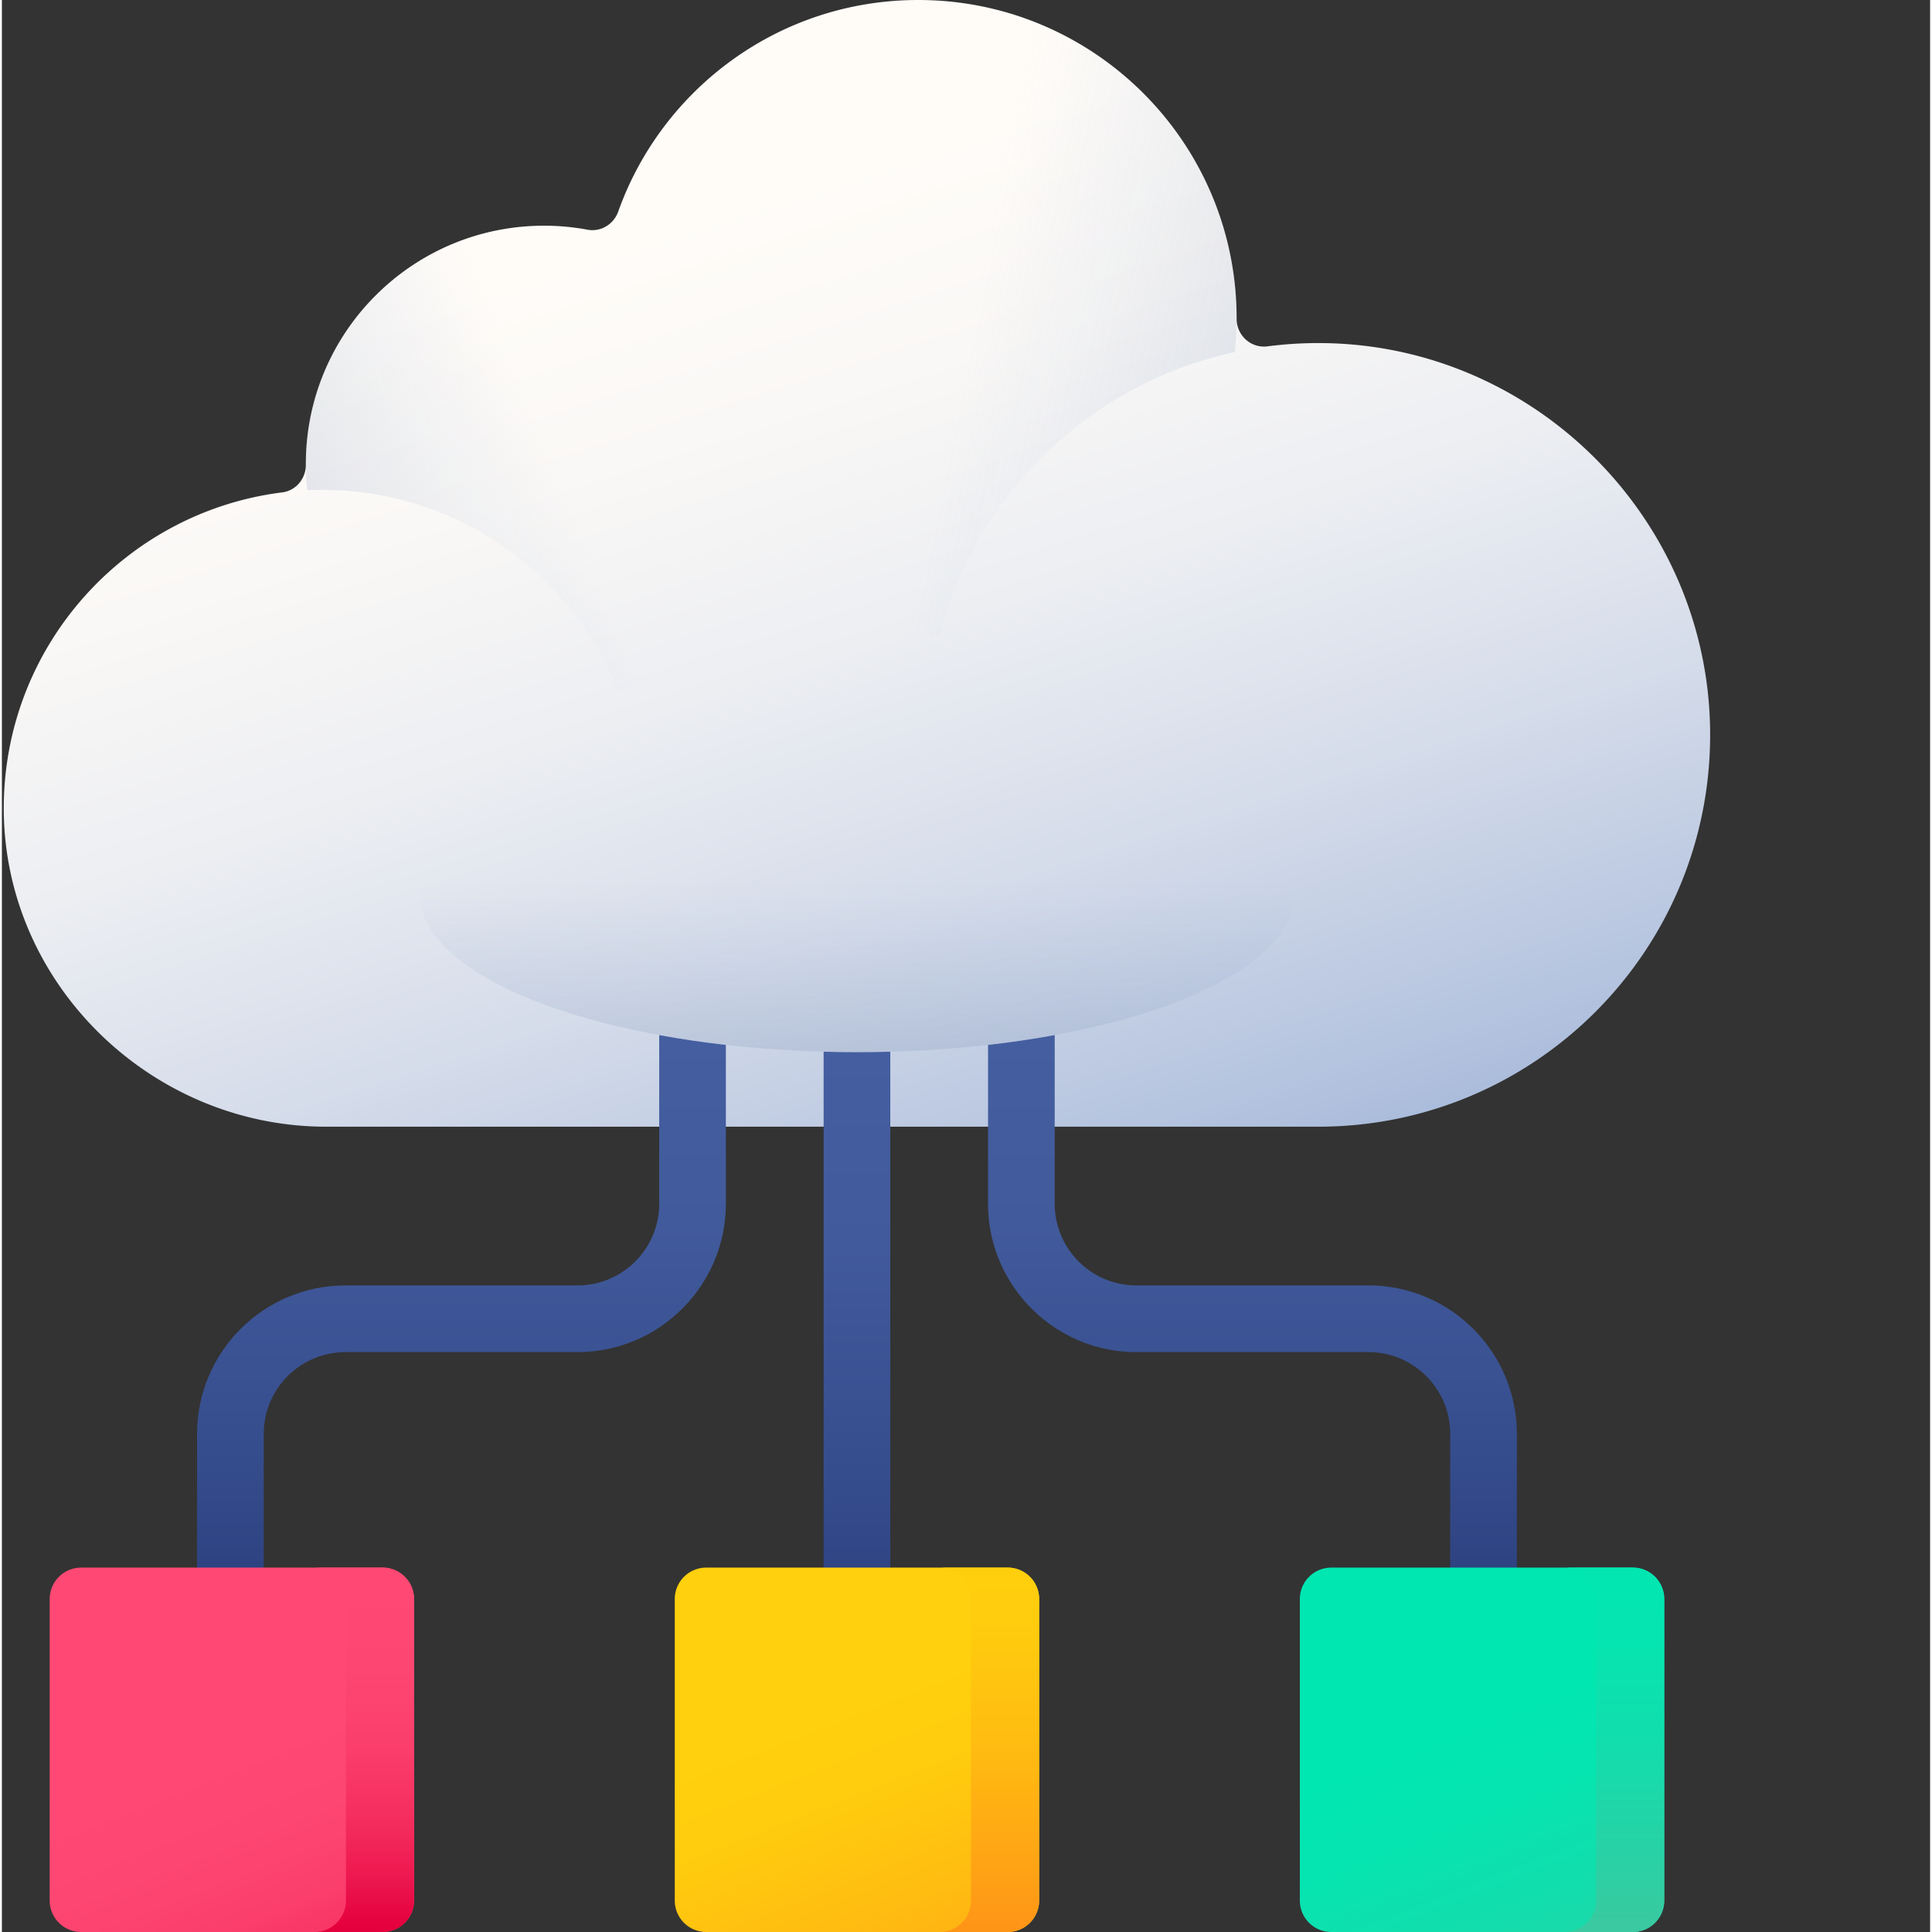
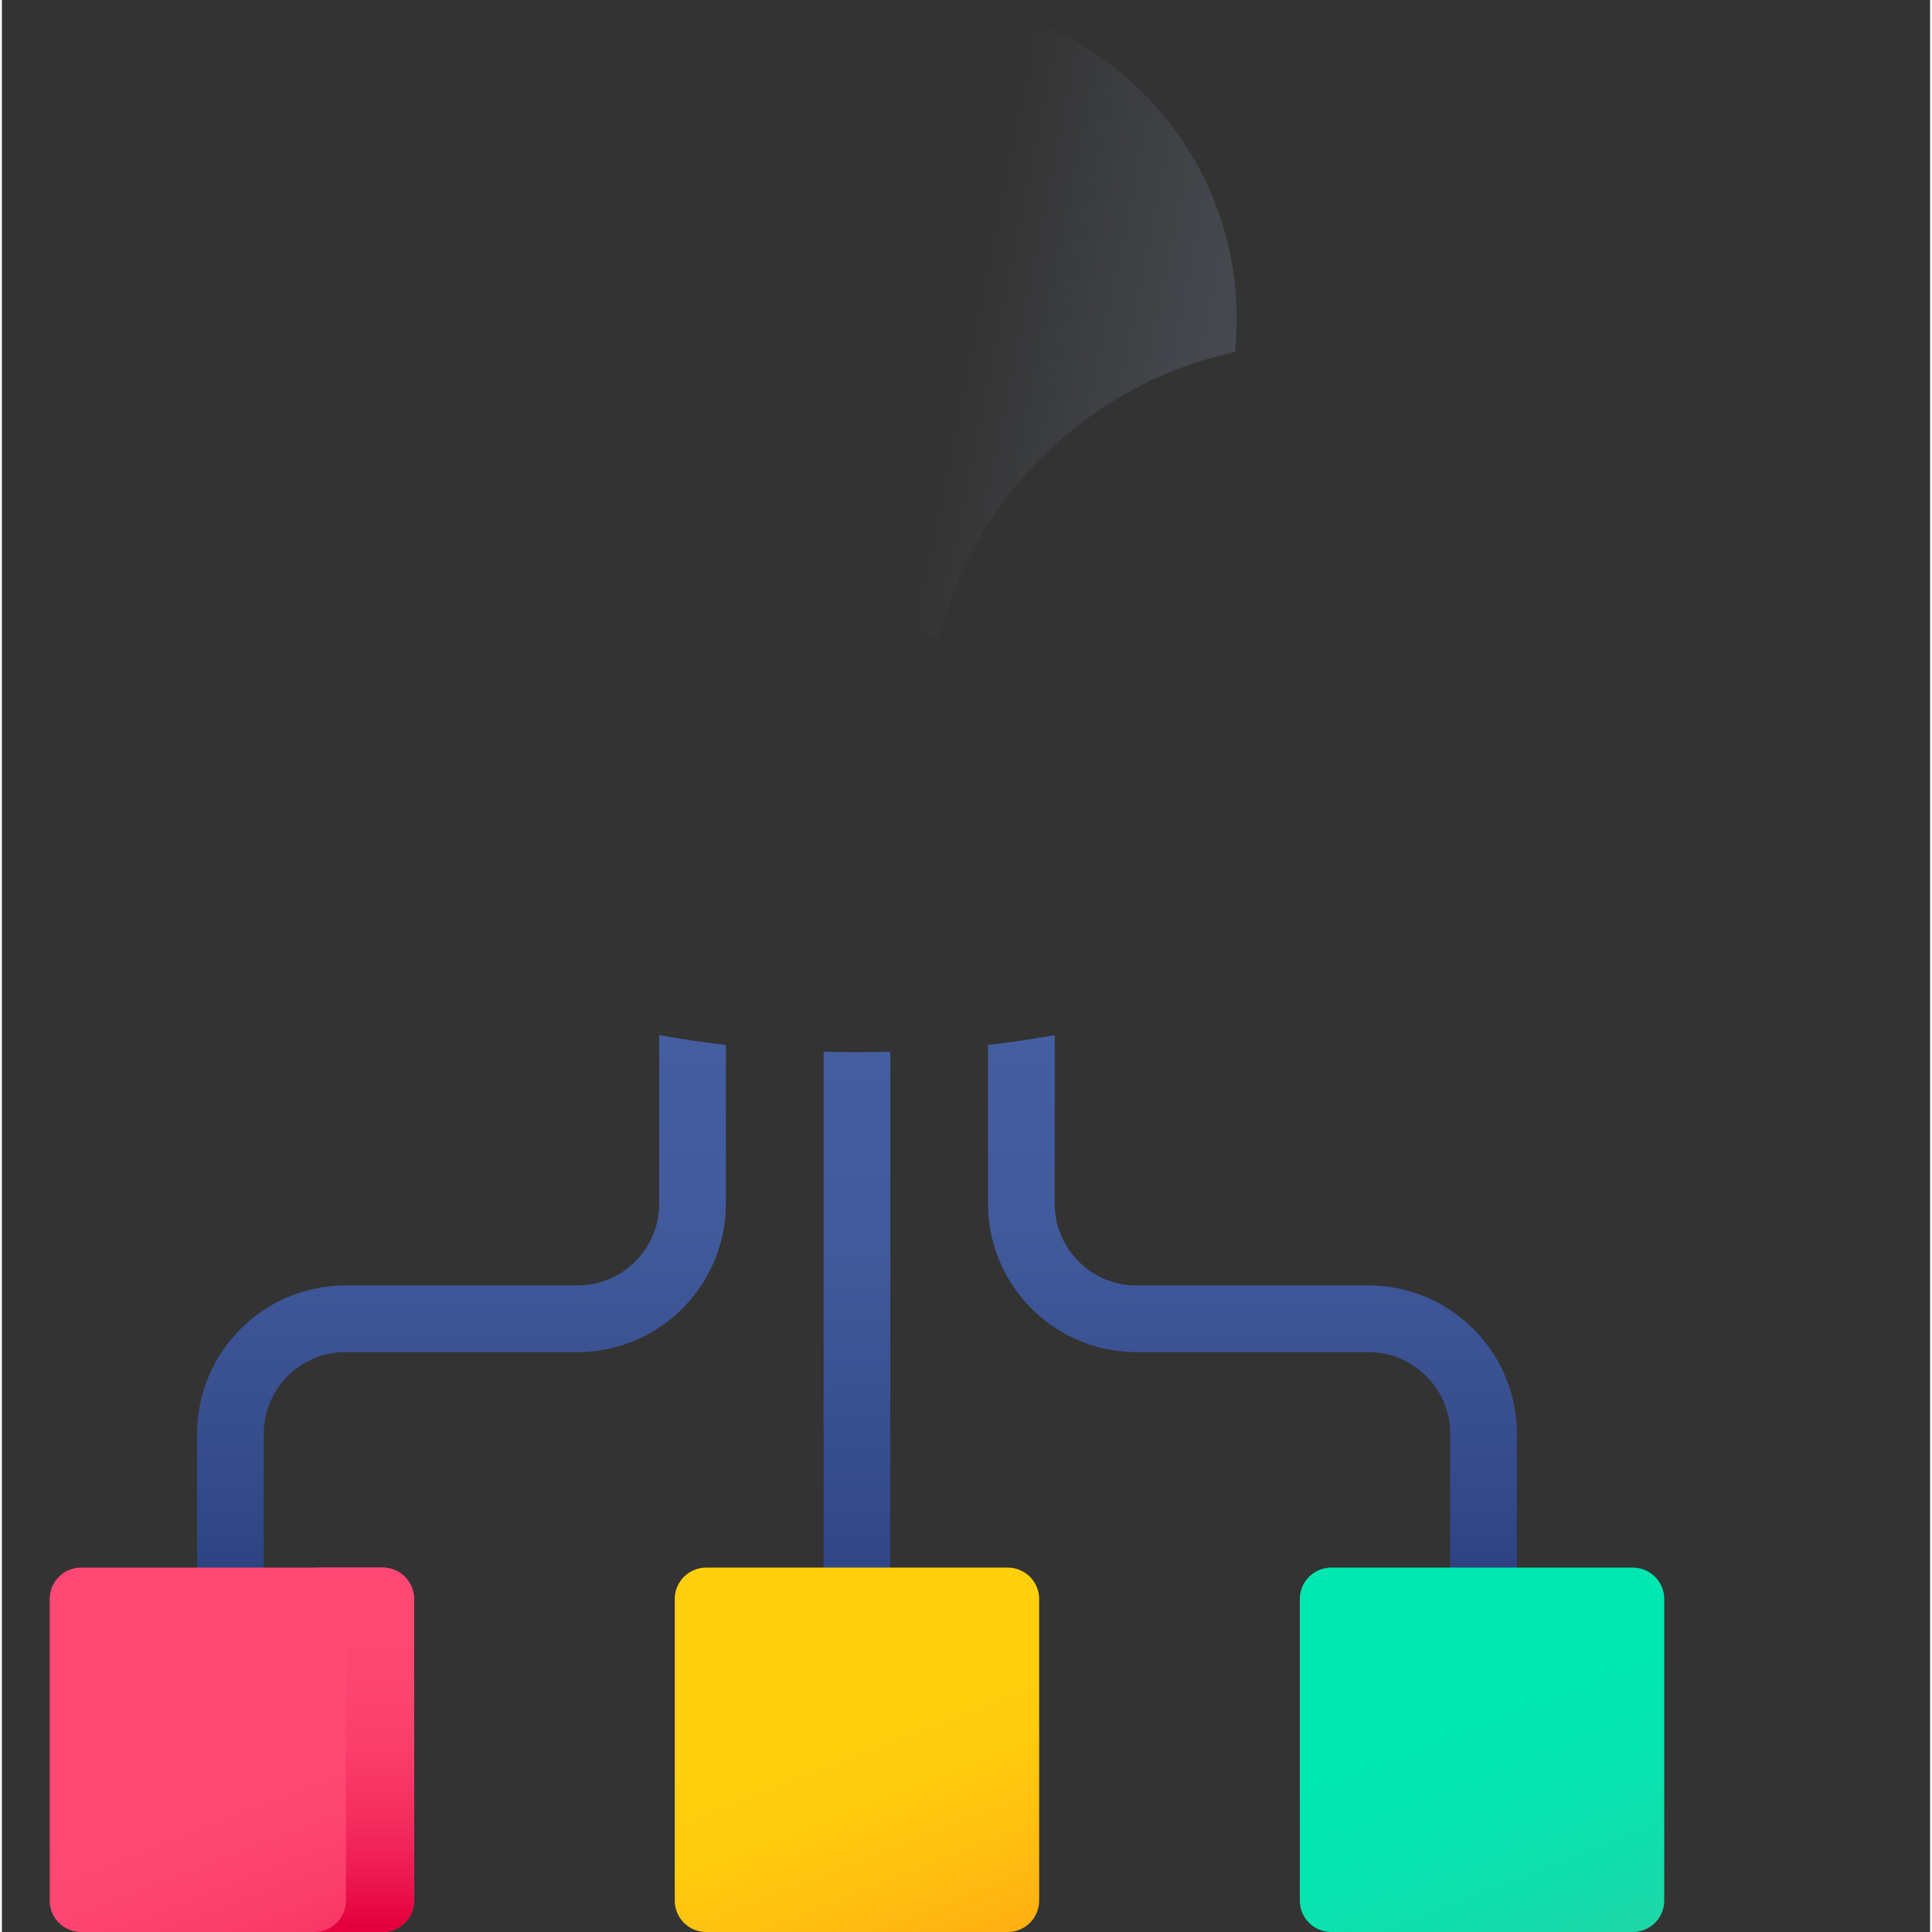
<svg xmlns="http://www.w3.org/2000/svg" xmlns:xlink="http://www.w3.org/1999/xlink" width="512" height="512" x="0" y="0" viewBox="0 0 511 512" style="enable-background:new 0 0 512 512" xml:space="preserve">
  <rect x="0" y="0" width="511" height="512" fill="#333333" stroke="none" />
  <g>
    <linearGradient id="e" x1="179.887" x2="272.925" y1="56.701" y2="347.714" gradientUnits="userSpaceOnUse">
      <stop offset="0" stop-color="#fffcf8" />
      <stop offset=".188" stop-color="#faf8f6" />
      <stop offset=".404" stop-color="#eceef2" />
      <stop offset=".635" stop-color="#d5dcea" />
      <stop offset=".875" stop-color="#b5c4df" />
      <stop offset="1" stop-color="#a1b5d8" />
    </linearGradient>
    <linearGradient id="f" x1="256.237" x2="603.506" y1="87.098" y2="157.417" gradientUnits="userSpaceOnUse">
      <stop offset="0" stop-color="#a1b5d8" stop-opacity="0" />
      <stop offset=".263" stop-color="#8ea0ba" stop-opacity=".263" />
      <stop offset=".531" stop-color="#808fa3" stop-opacity=".529" />
      <stop offset=".782" stop-color="#778595" stop-opacity=".78" />
      <stop offset="1" stop-color="#748290" />
    </linearGradient>
    <linearGradient id="g" x1="146.234" x2="-112.446" y1="121.938" y2="224.173" gradientUnits="userSpaceOnUse">
      <stop offset="0" stop-color="#a1b5d8" stop-opacity="0" />
      <stop offset=".355" stop-color="#8e9fb9" stop-opacity=".357" />
      <stop offset=".767" stop-color="#7b8a9b" stop-opacity=".769" />
      <stop offset="1" stop-color="#748290" />
    </linearGradient>
    <linearGradient id="a">
      <stop offset="0" stop-color="#445ea0" />
      <stop offset=".322" stop-color="#415a9b" />
      <stop offset=".693" stop-color="#364d8d" />
      <stop offset="1" stop-color="#2a3d7c" />
    </linearGradient>
    <linearGradient xlink:href="#a" id="h" x1="121.795" x2="121.795" y1="274.309" y2="432.511" gradientUnits="userSpaceOnUse" />
    <linearGradient xlink:href="#a" id="i" x1="331.412" x2="331.412" y1="274.309" y2="432.511" gradientUnits="userSpaceOnUse" />
    <linearGradient xlink:href="#a" id="j" x1="226.604" x2="226.604" y1="278.714" y2="439.577" gradientUnits="userSpaceOnUse" />
    <linearGradient id="b">
      <stop offset="0" stop-color="#ff4974" />
      <stop offset=".326" stop-color="#fe4672" />
      <stop offset=".532" stop-color="#fb3e6c" />
      <stop offset=".705" stop-color="#f52f60" />
      <stop offset=".859" stop-color="#ee1a51" />
      <stop offset="1" stop-color="#e4003d" />
    </linearGradient>
    <linearGradient xlink:href="#b" id="k" x1="56.928" x2="94.611" y1="453.407" y2="549.971" gradientUnits="userSpaceOnUse" />
    <linearGradient xlink:href="#b" id="l" x1="96.041" x2="96.041" y1="409.155" y2="510.506" gradientUnits="userSpaceOnUse" />
    <linearGradient id="c">
      <stop offset="0" stop-color="#ffd00d" />
      <stop offset=".238" stop-color="#ffcb0e" />
      <stop offset=".535" stop-color="#fb1" />
      <stop offset=".863" stop-color="#ffa215" />
      <stop offset="1" stop-color="#ff9517" />
    </linearGradient>
    <linearGradient xlink:href="#c" id="m" x1="222.58" x2="260.264" y1="453.407" y2="549.971" gradientUnits="userSpaceOnUse" />
    <linearGradient xlink:href="#c" id="n" x1="261.693" x2="261.693" y1="409.155" y2="510.506" gradientUnits="userSpaceOnUse" />
    <linearGradient id="d">
      <stop offset="0" stop-color="#00e7b2" />
      <stop offset=".246" stop-color="#05e5b1" />
      <stop offset=".53" stop-color="#13ddac" />
      <stop offset=".832" stop-color="#2ad1a5" />
      <stop offset="1" stop-color="#3ac9a0" />
    </linearGradient>
    <linearGradient xlink:href="#d" id="o" x1="388.232" x2="425.915" y1="453.407" y2="549.971" gradientUnits="userSpaceOnUse" />
    <linearGradient xlink:href="#d" id="p" x1="427.345" x2="427.345" y1="409.155" y2="510.506" gradientUnits="userSpaceOnUse" />
    <linearGradient id="q" x1="226.604" x2="226.604" y1="234.082" y2="377.222" gradientUnits="userSpaceOnUse">
      <stop offset="0" stop-color="#a1b5d8" stop-opacity="0" />
      <stop offset=".63" stop-color="#8393a8" stop-opacity=".631" />
      <stop offset="1" stop-color="#748290" />
    </linearGradient>
-     <path fill="url(#e)" d="M350.258 90.926c-5.04-.067-9.996.23-14.848.86-4.39.57-8.2-2.888-8.195-7.313v-.09C327.215 37.78 289.434 0 242.832 0c-36.676 0-67.871 23.402-79.5 56.082-1.203 3.375-4.625 5.441-8.148 4.79a62.988 62.988 0 0 0-11.496-1.06c-34.868 0-63.133 28.266-63.133 63.133v.227c.015 3.676-2.633 6.86-6.278 7.316C32.742 135.7.597 171.086.5 214.012c-.105 46.515 38.93 84.574 85.45 84.574H348.87c57.55 0 104.164-46.82 103.832-104.445-.32-56.297-46.152-102.473-102.445-103.215zm0 0" opacity="1" data-original="url(#e)" />
    <path fill="url(#f)" d="M327.215 84.383c0 3.008-.164 5.972-.465 8.902-38.234 8.29-68.613 37.637-78.39 75.297a86.302 86.302 0 0 1-5.528.184c-46.605 0-84.383-37.778-84.383-84.383C158.45 37.777 196.227 0 242.832 0s84.383 37.777 84.383 84.383zm0 0" opacity="1" data-original="url(#f)" />
-     <path fill="url(#g)" d="M206.816 122.938c0 28.019-18.261 51.777-43.52 60.03-12.41-31.144-42.843-53.148-78.413-53.148-1.32 0-2.637.032-3.938.098a61.578 61.578 0 0 1-.39-6.98c0-34.856 28.27-63.126 63.136-63.126 34.856.004 63.125 28.27 63.125 63.126zm0 0" opacity="1" data-original="url(#g)" />
+     <path fill="url(#g)" d="M206.816 122.938a61.578 61.578 0 0 1-.39-6.98c0-34.856 28.27-63.126 63.136-63.126 34.856.004 63.125 28.27 63.125 63.126zm0 0" opacity="1" data-original="url(#g)" />
    <path fill="url(#h)" d="M191.863 276.91V319c0 21.68-17.64 39.32-39.32 39.32H91.047c-11.942 0-21.656 9.715-21.656 21.657v43.703c0 4.875-3.957 8.832-8.832 8.832s-8.832-3.957-8.832-8.832v-43.703c0-21.68 17.64-39.32 39.32-39.32h61.496c11.941 0 21.656-9.716 21.656-21.657v-44.691c5.64 1.035 11.54 1.91 17.664 2.601zm0 0" opacity="1" data-original="url(#h)" />
    <path fill="url(#i)" d="M401.48 379.977v43.703c0 4.875-3.957 8.832-8.832 8.832s-8.832-3.957-8.832-8.832v-43.703c0-11.942-9.714-21.657-21.656-21.657h-61.496c-21.68 0-39.32-17.64-39.32-39.32v-42.09a258.754 258.754 0 0 0 17.664-2.601V319c0 11.941 9.715 21.656 21.656 21.656h61.496c21.68 0 39.32 17.64 39.32 39.32zm0 0" opacity="1" data-original="url(#i)" />
    <path fill="url(#j)" d="M235.438 278.715v152.031c0 4.875-3.958 8.832-8.836 8.832-4.875 0-8.832-3.957-8.832-8.832V278.715c2.921.082 5.867.117 8.832.117 2.968 0 5.914-.035 8.835-.117zm0 0" opacity="1" data-original="url(#j)" />
    <path fill="url(#k)" d="M100.906 512h-79.91a8.33 8.33 0 0 1-8.328-8.328v-79.91a8.33 8.33 0 0 1 8.328-8.328h79.91a8.33 8.33 0 0 1 8.328 8.328v79.91a8.33 8.33 0 0 1-8.328 8.328zm0 0" opacity="1" data-original="url(#k)" />
    <path fill="url(#l)" d="M100.906 415.434H82.848a8.328 8.328 0 0 1 8.328 8.328v79.91A8.328 8.328 0 0 1 82.848 512h18.058a8.33 8.33 0 0 0 8.328-8.328v-79.91a8.33 8.33 0 0 0-8.328-8.328zm0 0" opacity="1" data-original="url(#l)" />
    <path fill="url(#m)" d="M266.559 512h-79.91a8.33 8.33 0 0 1-8.329-8.328v-79.91a8.33 8.33 0 0 1 8.328-8.328h79.91a8.33 8.33 0 0 1 8.329 8.328v79.91a8.33 8.33 0 0 1-8.328 8.328zm0 0" opacity="1" data-original="url(#m)" />
-     <path fill="url(#n)" d="M266.559 415.434H248.5a8.328 8.328 0 0 1 8.328 8.328v79.91A8.328 8.328 0 0 1 248.5 512h18.059a8.33 8.33 0 0 0 8.328-8.328v-79.91a8.33 8.33 0 0 0-8.328-8.328zm0 0" opacity="1" data-original="url(#n)" />
    <path fill="url(#o)" d="M432.21 512H352.3a8.33 8.33 0 0 1-8.327-8.328v-79.91a8.33 8.33 0 0 1 8.328-8.328h79.91a8.33 8.33 0 0 1 8.328 8.328v79.91a8.33 8.33 0 0 1-8.328 8.328zm0 0" opacity="1" data-original="url(#o)" />
-     <path fill="url(#p)" d="M432.21 415.434h-18.058a8.328 8.328 0 0 1 8.328 8.328v79.91a8.328 8.328 0 0 1-8.328 8.328h18.059a8.33 8.33 0 0 0 8.328-8.328v-79.91a8.33 8.33 0 0 0-8.328-8.328zm0 0" opacity="1" data-original="url(#p)" />
-     <path fill="url(#q)" d="M342.422 236.957c0-23.125-51.856-41.871-115.82-41.871-63.961 0-115.817 18.746-115.817 41.871s51.856 41.875 115.817 41.875c63.964 0 115.82-18.75 115.82-41.875zm0 0" opacity="1" data-original="url(#q)" />
  </g>
</svg>